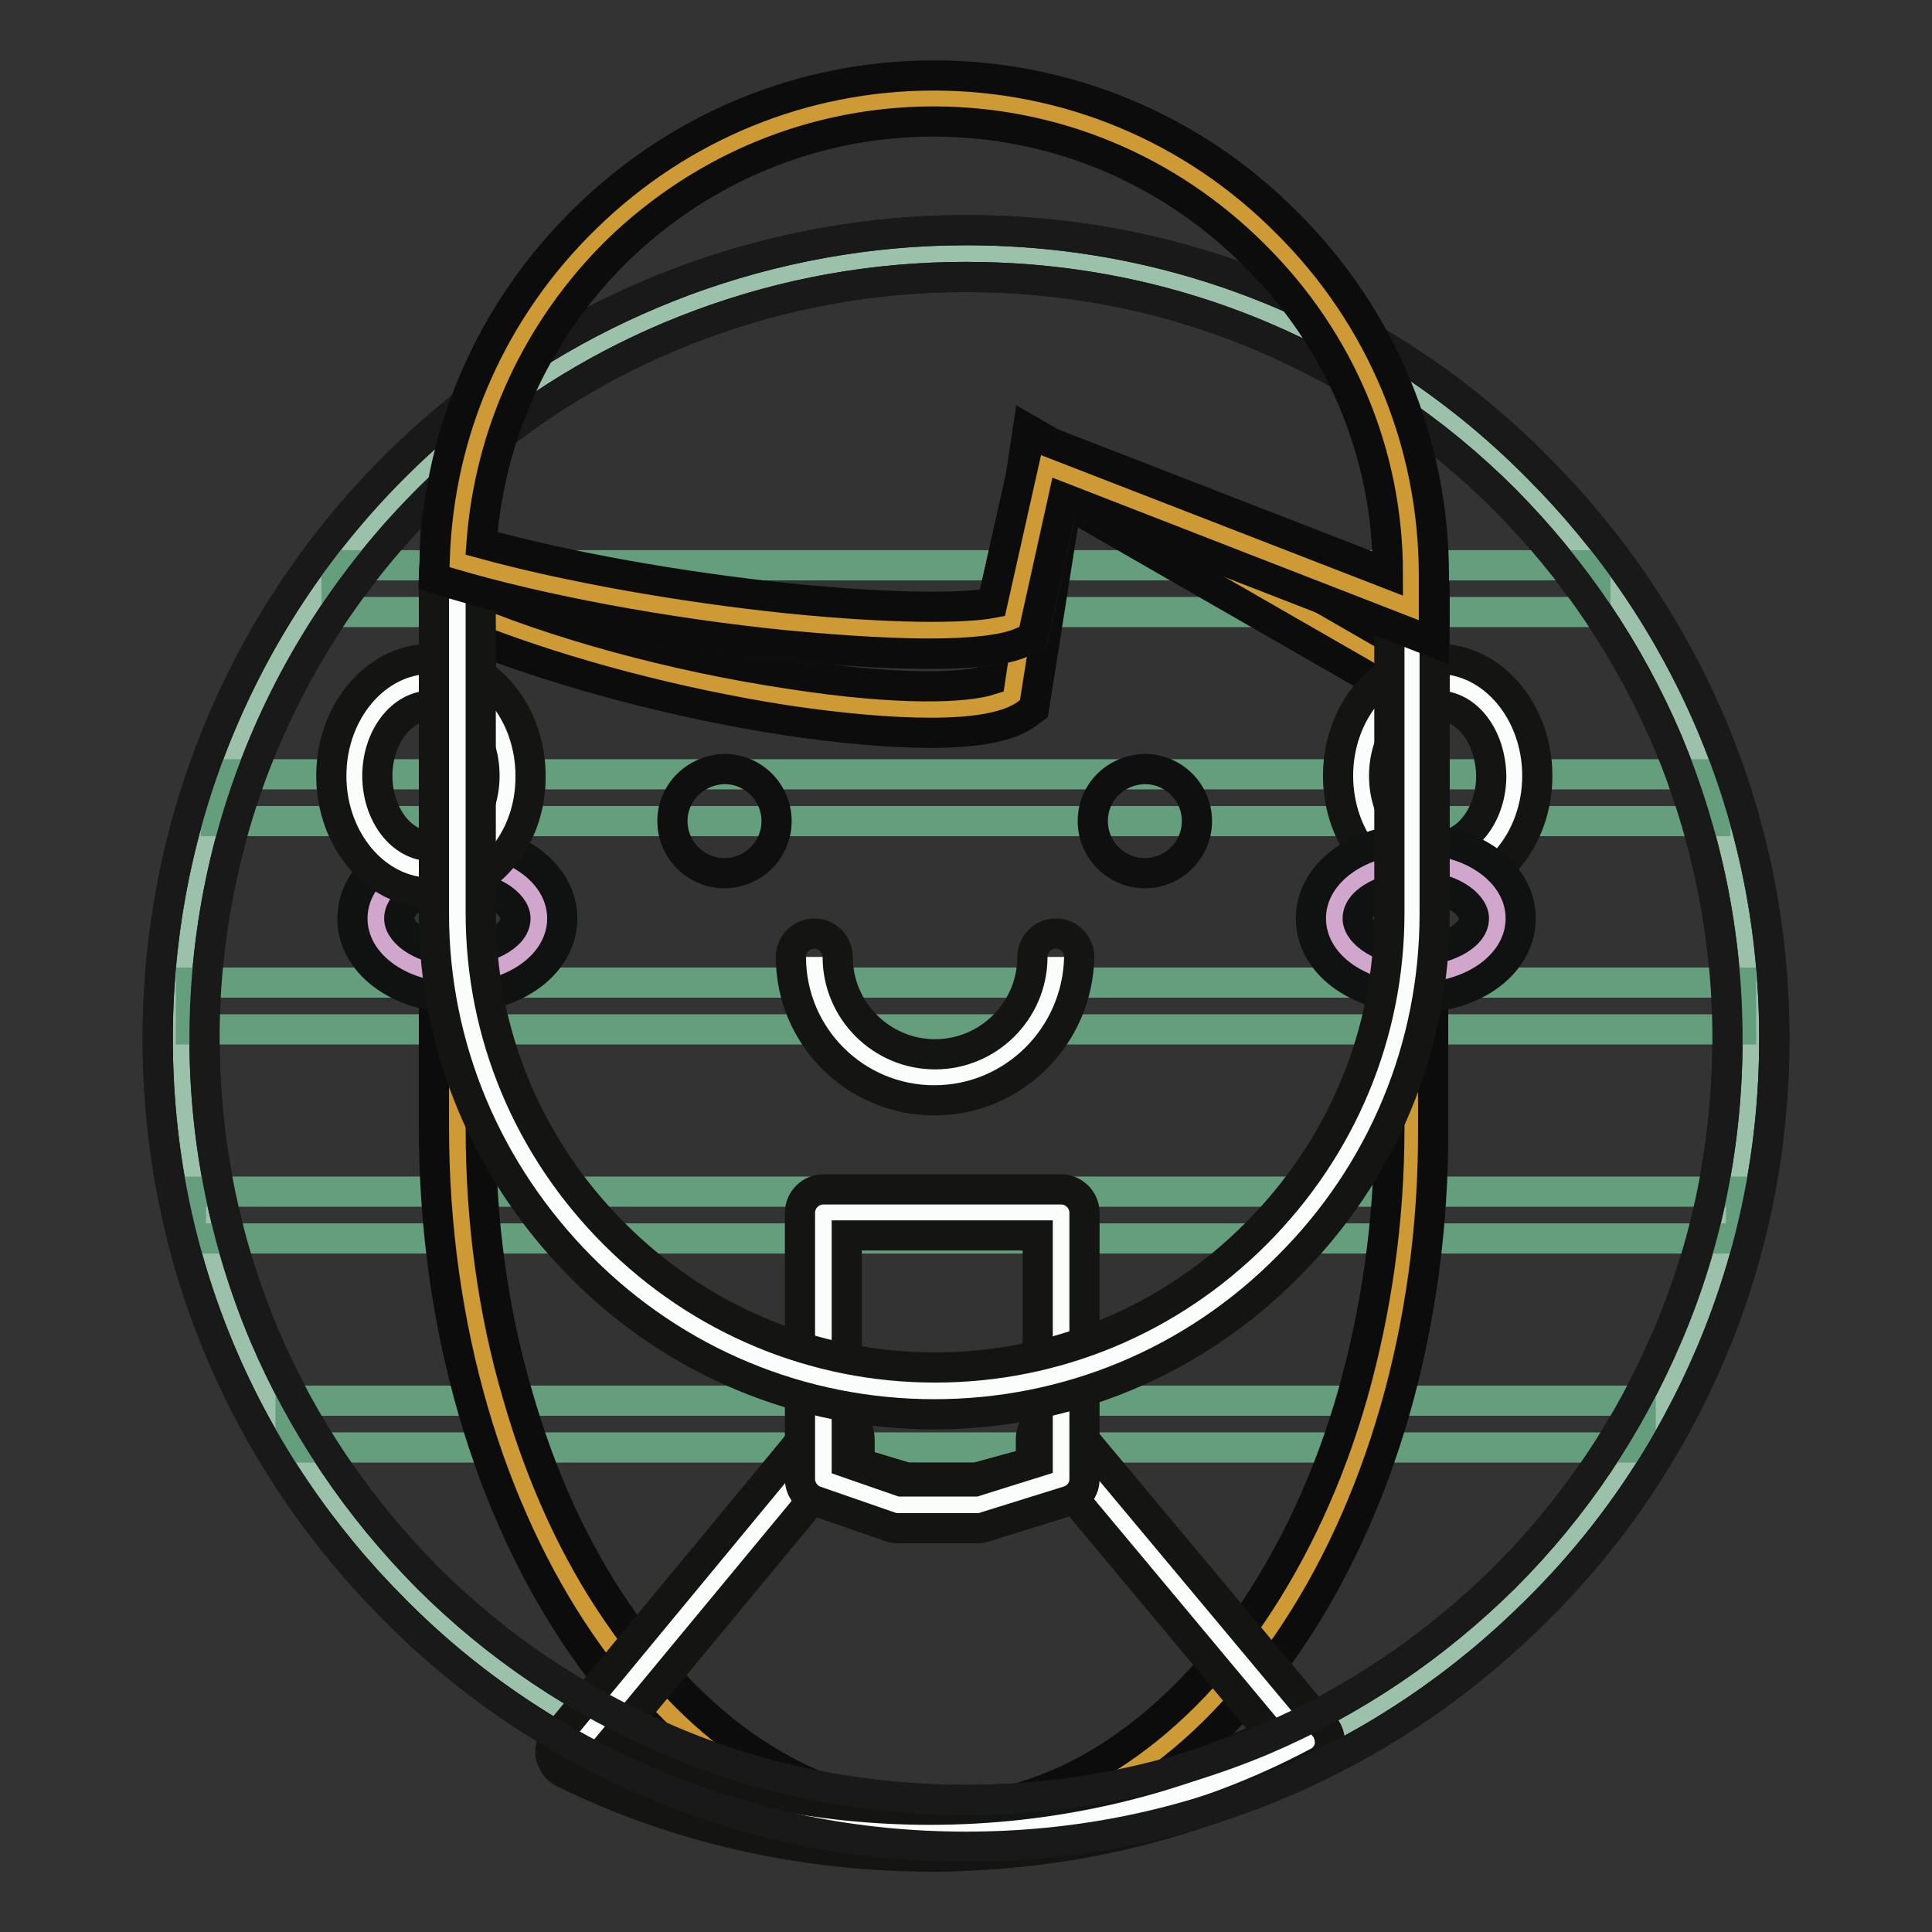
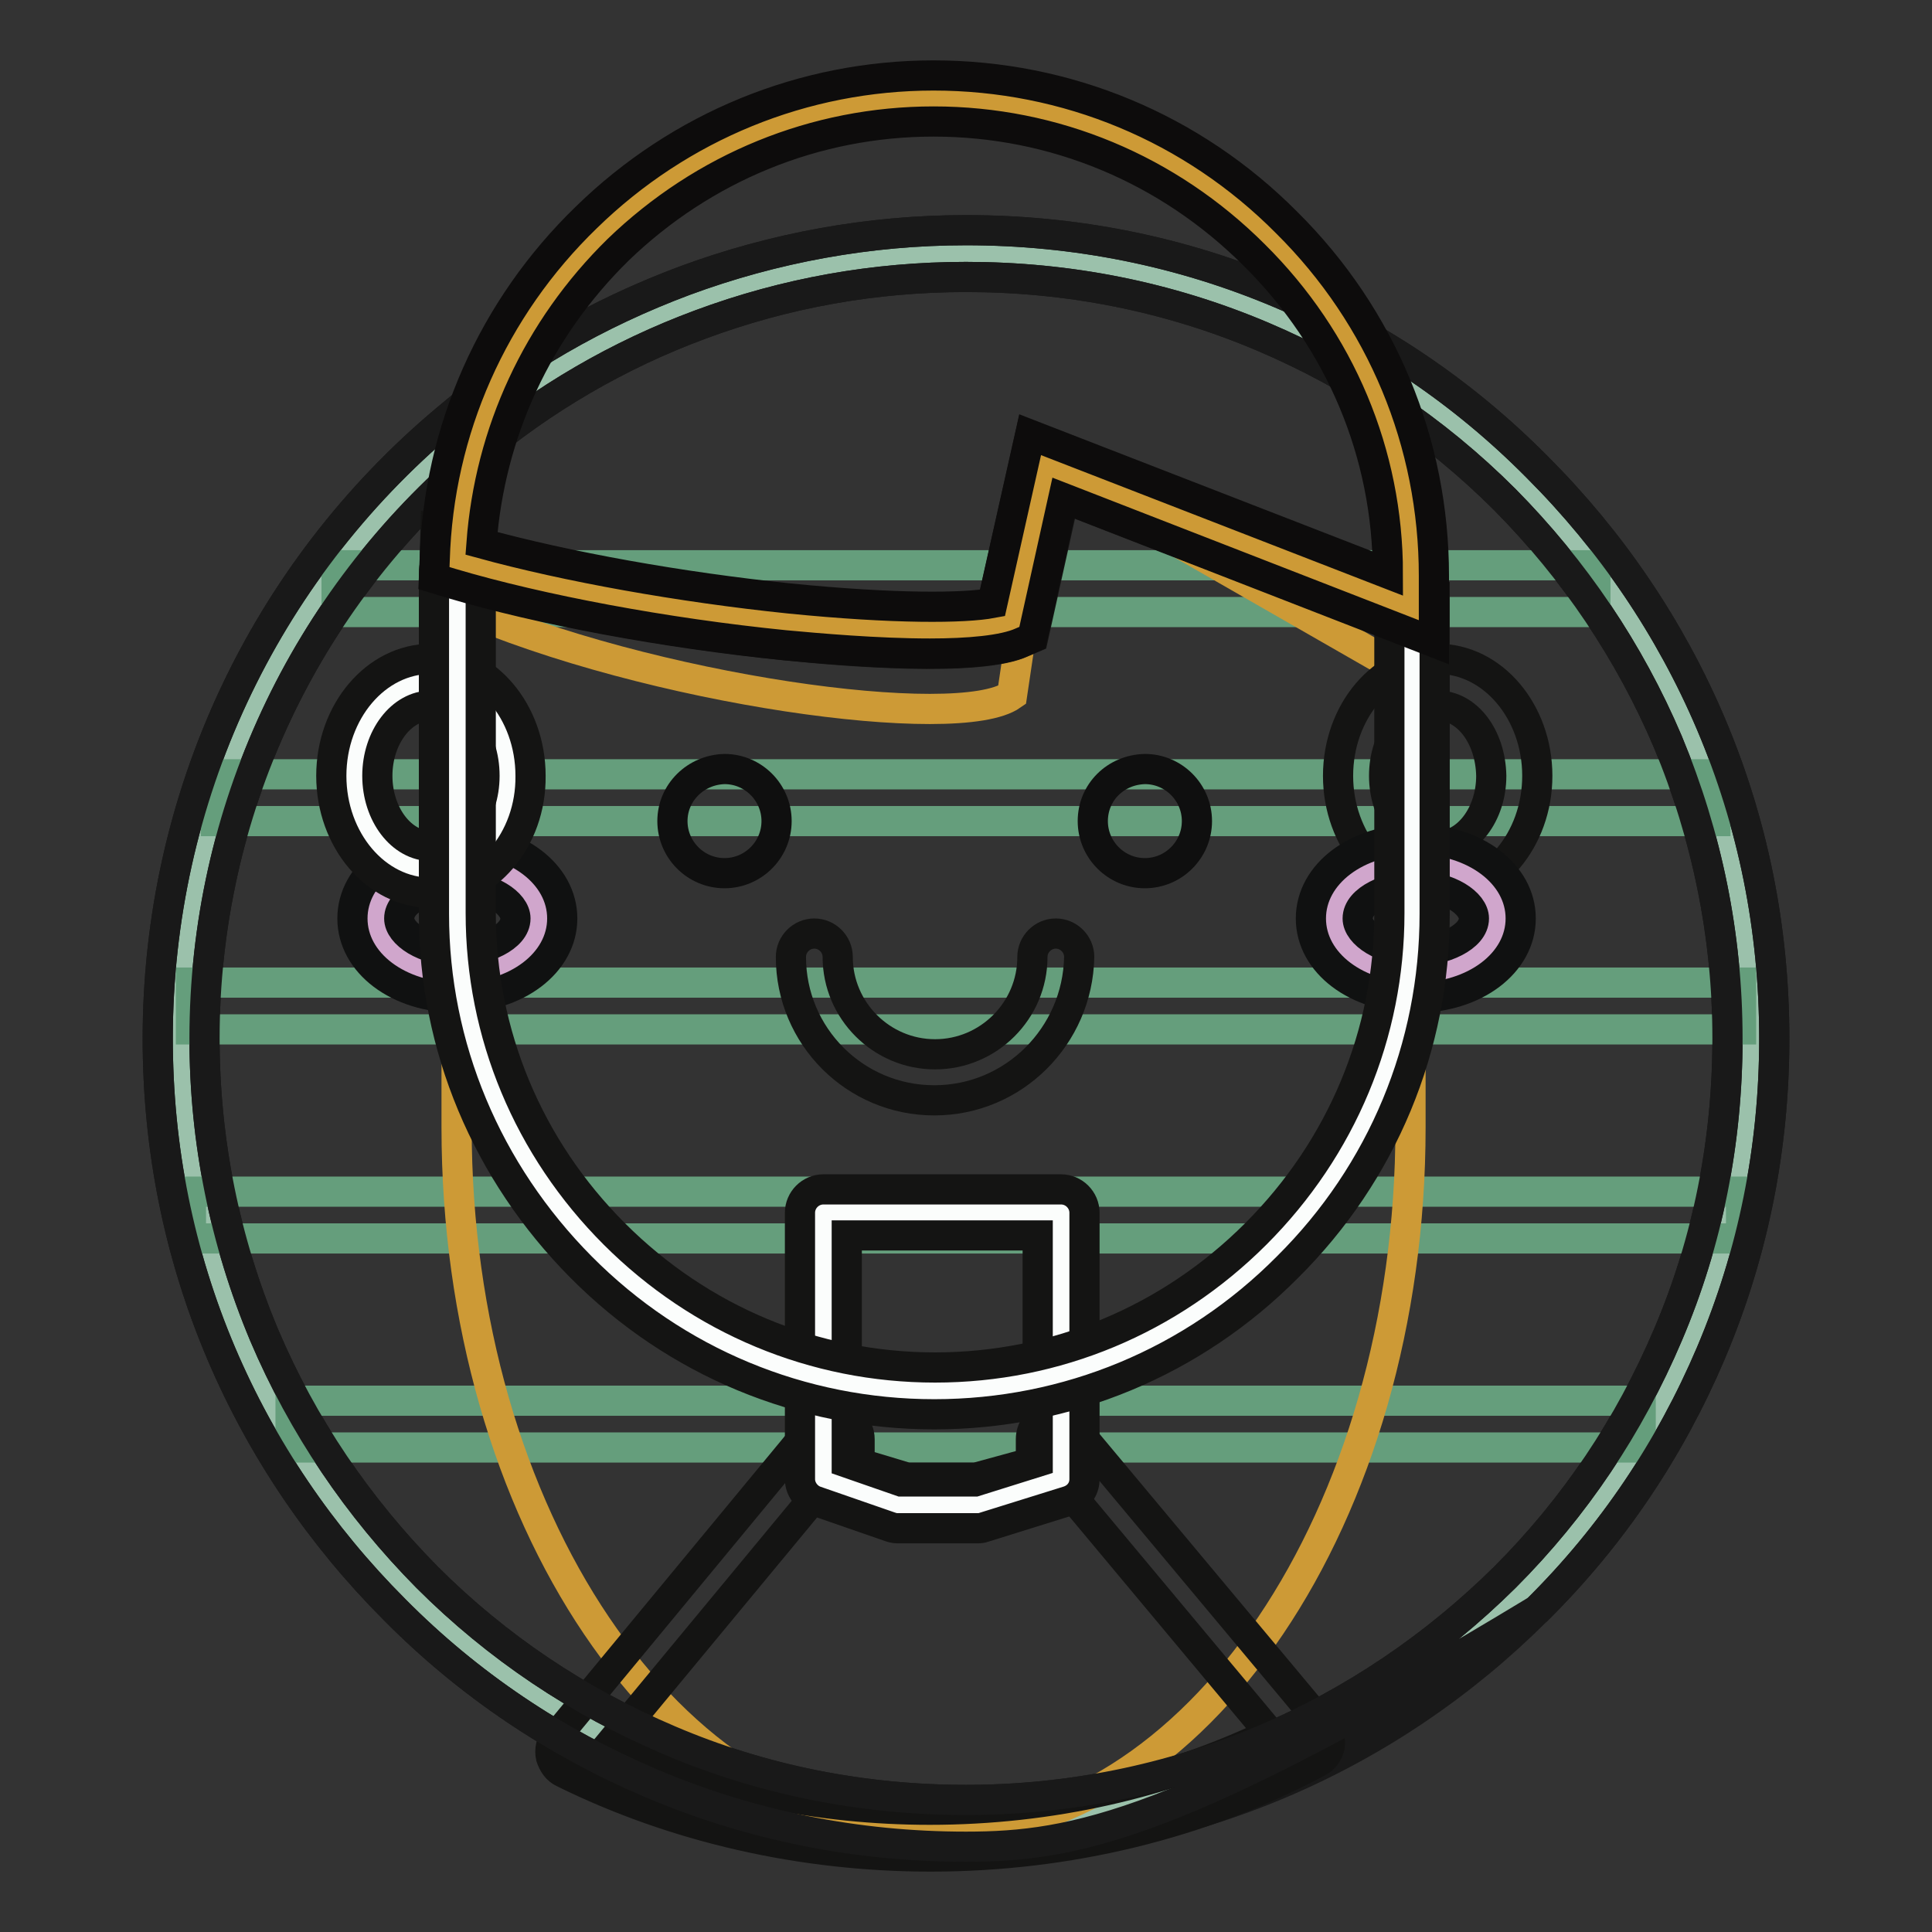
<svg xmlns="http://www.w3.org/2000/svg" version="1.1" x="0px" y="0px" viewBox="0 0 256 256" enable-background="new 0 0 256 256" xml:space="preserve">
  <rect x="0" y="0" width="256" height="256" fill="#333333" stroke="none" />
  <g>
    <path stroke-width="4" fill-opacity="0" stroke="#9bc1ab" d="M232,137.6c0,57.5-46.6,104-104,104c-57.5,0-104-46.6-104-104c0-32,14.4-60.6,37.1-79.6 c18.1-15.2,41.4-24.4,66.9-24.4C185.5,33.6,232,80.2,232,137.6L232,137.6z" />
    <path stroke-width="4" fill-opacity="0" stroke="#191919" d="M128,244.7c-14.5,0-28.5-2.8-41.7-8.4c-12.7-5.4-24.2-13.1-34-23c-9.8-9.8-17.6-21.3-23-34 c-5.6-13.2-8.4-27.2-8.4-41.7c0-31.7,13.9-61.6,38.2-82c9.4-8,20.1-14.1,31.6-18.4c11.9-4.4,24.5-6.7,37.3-6.7 c14.5,0,28.5,2.8,41.7,8.4c12.8,5.4,24.2,13.1,34,23c9.8,9.8,17.6,21.3,23,34c5.6,13.2,8.4,27.2,8.4,41.7c0,14.5-2.8,28.5-8.4,41.7 c-5.4,12.7-13.1,24.2-23,34c-9.8,9.8-21.3,17.6-34,23C156.5,241.9,142.5,244.7,128,244.7L128,244.7z M128,36.7 c-12.1,0-23.9,2.1-35.2,6.3C82,47,72,52.8,63.1,60.3c-22.9,19.3-36,47.4-36,77.3c0,13.6,2.7,26.9,7.9,39.3 c5.1,12,12.4,22.8,21.6,32.1c9.3,9.3,20.1,16.5,32.1,21.6c12.4,5.3,25.7,7.9,39.3,7.9c13.6,0,26.9-2.7,39.3-7.9 c12-5.1,22.8-12.4,32.1-21.6c9.3-9.3,16.5-20.1,21.6-32.1c5.3-12.4,7.9-25.7,7.9-39.3s-2.7-26.8-7.9-39.3 c-5.1-12-12.4-22.8-21.6-32.1c-9.3-9.3-20.1-16.5-32.1-21.6C154.8,39.3,141.6,36.7,128,36.7L128,36.7z" />
    <path stroke-width="4" fill-opacity="0" stroke="#659e7c" d="M44.6,74.9h166.8v6.2H44.6V74.9z M28.6,102.6h198.7v6.2H28.6V102.6z M25.3,130.2h205.4v6.2H25.3V130.2z  M25.3,157.9h205.4v6.2H25.3V157.9z M38.5,185.6h178.9v6.2H38.5V185.6z" />
    <path stroke-width="4" fill-opacity="0" stroke="#cd9a36" d="M134.1,92.1c-7.1,5-47.9-0.6-73.5-11.8c0,1-0.1,1.9-0.1,2.9v66.2c0,51.4,28.4,93.5,63.2,93.5 c34.8,0,63.2-42.1,63.2-93.5V89.5l-48.3-27.7L134.1,92.1z" />
-     <path stroke-width="4" fill-opacity="0" stroke="#0d0c0c" d="M123.8,246c-36.6,0-66.3-43.3-66.3-96.6V83.2c0-0.6,0-1.2,0-1.8c0-0.4,0-0.8,0-1.1l0.1-4.6l4.2,1.9 c11.4,5,27.5,9.4,42.9,11.7c14.8,2.3,23.4,1.8,26.5,0.8l5-33.2l53.7,30.9v61.7C190.1,202.7,160.4,246,123.8,246z M63.7,84.9v64.6 c0,12.3,1.6,24.2,4.9,35.4c3.1,10.8,7.5,20.5,13.2,28.8c5.6,8.2,12,14.7,19.2,19.2c7.3,4.6,15,6.9,22.9,6.9 c7.9,0,15.6-2.3,22.9-6.9c7.1-4.5,13.6-10.9,19.2-19.2c5.6-8.3,10.1-18,13.2-28.8c3.2-11.3,4.9-23.2,4.9-35.4V91.3l-42.8-24.6 L137,93.9l-1.1,0.8c-2.3,1.6-6.4,2.4-12.6,2.4h0c-5.4,0-12.1-0.6-19.4-1.7C89.8,93.2,75.1,89.3,63.7,84.9z" />
-     <path stroke-width="4" fill-opacity="0" stroke="#fbfdfc" d="M139.7,196.1l-10,2.7h-9.9l-9-2.7v-5.5h-0.5L76,232.1c13.9,6.9,30.1,10.8,47.2,10.8 c18.3,0,35.4-4.4,50-12.2l-33.5-40.1V196.1z" />
    <path stroke-width="4" fill-opacity="0" stroke="#141413" d="M123.3,246c-17,0-33.8-3.8-48.6-11.1c-0.9-0.4-1.4-1.2-1.7-2.1c-0.2-0.9,0-1.9,0.6-2.6l34.3-41.5 c0.6-0.7,1.4-1.1,2.4-1.1h0.5c1.7,0,3.1,1.4,3.1,3.1v3.2l6.3,1.9h9.1l7.3-2v-3.1c0-1.3,0.8-2.5,2-2.9c1.2-0.5,2.6-0.1,3.4,0.9 l33.5,40.1c0.6,0.7,0.8,1.7,0.7,2.6c-0.2,0.9-0.8,1.7-1.6,2.1C159.2,241.7,141.5,246,123.3,246z M80.9,231 c13.1,5.8,27.6,8.8,42.3,8.8c15.9,0,31.4-3.5,45.1-10.1L142,198.2c-0.4,0.4-0.9,0.7-1.5,0.9l-10,2.7c-0.3,0.1-0.5,0.1-0.8,0.1h-9.9 c-0.3,0-0.6,0-0.9-0.1l-9-2.7c-0.7-0.2-1.2-0.6-1.6-1.2L80.9,231L80.9,231z" />
-     <path stroke-width="4" fill-opacity="0" stroke="#191919" d="M128,244.7c-14.5,0-28.5-2.8-41.7-8.4c-12.7-5.4-24.2-13.1-34-23c-9.8-9.8-17.6-21.3-23-34 c-5.6-13.2-8.4-27.2-8.4-41.7c0-31.7,13.9-61.6,38.2-82c9.4-8,20.1-14.1,31.6-18.4c11.9-4.4,24.5-6.7,37.3-6.7 c14.5,0,28.5,2.8,41.7,8.4c12.8,5.4,24.2,13.1,34,23c9.8,9.8,17.6,21.3,23,34c5.6,13.2,8.4,27.2,8.4,41.7c0,14.5-2.8,28.5-8.4,41.7 c-5.4,12.7-13.1,24.2-23,34c-9.8,9.8-21.3,17.6-34,23C156.5,241.9,142.5,244.7,128,244.7L128,244.7z M128,36.7 c-12.1,0-23.9,2.1-35.2,6.3C82,47,72,52.8,63.1,60.3c-22.9,19.3-36,47.4-36,77.3c0,13.6,2.7,26.9,7.9,39.3 c5.1,12,12.4,22.8,21.6,32.1c9.3,9.3,20.1,16.5,32.1,21.6c12.4,5.3,25.7,7.9,39.3,7.9c13.6,0,26.9-2.7,39.3-7.9 c12-5.1,22.8-12.4,32.1-21.6c9.3-9.3,16.5-20.1,21.6-32.1c5.3-12.4,7.9-25.7,7.9-39.3s-2.7-26.8-7.9-39.3 c-5.1-12-12.4-22.8-21.6-32.1c-9.3-9.3-20.1-16.5-32.1-21.6C154.8,39.3,141.6,36.7,128,36.7L128,36.7z" />
+     <path stroke-width="4" fill-opacity="0" stroke="#191919" d="M128,244.7c-14.5,0-28.5-2.8-41.7-8.4c-12.7-5.4-24.2-13.1-34-23c-9.8-9.8-17.6-21.3-23-34 c-5.6-13.2-8.4-27.2-8.4-41.7c0-31.7,13.9-61.6,38.2-82c9.4-8,20.1-14.1,31.6-18.4c11.9-4.4,24.5-6.7,37.3-6.7 c14.5,0,28.5,2.8,41.7,8.4c12.8,5.4,24.2,13.1,34,23c9.8,9.8,17.6,21.3,23,34c5.6,13.2,8.4,27.2,8.4,41.7c0,14.5-2.8,28.5-8.4,41.7 c-5.4,12.7-13.1,24.2-23,34C156.5,241.9,142.5,244.7,128,244.7L128,244.7z M128,36.7 c-12.1,0-23.9,2.1-35.2,6.3C82,47,72,52.8,63.1,60.3c-22.9,19.3-36,47.4-36,77.3c0,13.6,2.7,26.9,7.9,39.3 c5.1,12,12.4,22.8,21.6,32.1c9.3,9.3,20.1,16.5,32.1,21.6c12.4,5.3,25.7,7.9,39.3,7.9c13.6,0,26.9-2.7,39.3-7.9 c12-5.1,22.8-12.4,32.1-21.6c9.3-9.3,16.5-20.1,21.6-32.1c5.3-12.4,7.9-25.7,7.9-39.3s-2.7-26.8-7.9-39.3 c-5.1-12-12.4-22.8-21.6-32.1c-9.3-9.3-20.1-16.5-32.1-21.6C154.8,39.3,141.6,36.7,128,36.7L128,36.7z" />
    <path stroke-width="4" fill-opacity="0" stroke="#fbfdfc" d="M140.6,196l-10.9,3.4h-10.8l-9.8-3.4v-35.3h31.5V196z" />
    <path stroke-width="4" fill-opacity="0" stroke="#141413" d="M129.7,202.5h-10.8c-0.4,0-0.7-0.1-1-0.2l-9.8-3.4c-1.2-0.4-2.1-1.6-2.1-2.9v-35.3c0-1.7,1.4-3.1,3.1-3.1 h31.5c1.7,0,3.1,1.4,3.1,3.1V196c0,1.4-0.9,2.5-2.2,2.9l-10.9,3.4C130.3,202.4,130,202.5,129.7,202.5z M119.4,196.3h9.8l8.3-2.6 v-30h-25.3v30.1L119.4,196.3z" />
-     <path stroke-width="4" fill-opacity="0" stroke="#fbfdfc" d="M180.3,102.8c0,6.8,4.5,12.4,10.2,12.4c5.6,0,10.2-5.5,10.2-12.4c0,0,0,0,0,0c0-6.8-4.5-12.4-10.2-12.4 C184.9,90.4,180.3,95.9,180.3,102.8C180.3,102.8,180.3,102.8,180.3,102.8z" />
    <path stroke-width="4" fill-opacity="0" stroke="#141413" d="M190.5,118.3c-7.3,0-13.2-7-13.2-15.5c0-8.5,5.9-15.5,13.2-15.5c7.3,0,13.2,7,13.2,15.5 S197.8,118.3,190.5,118.3z M190.5,93.5c-3.9,0-7.1,4.2-7.1,9.3c0,5.1,3.2,9.3,7.1,9.3c3.9,0,7.1-4.2,7.1-9.3 C197.5,97.6,194.4,93.5,190.5,93.5z" />
    <path stroke-width="4" fill-opacity="0" stroke="#d0a6cc" d="M176.9,121.7c0,4.1,4.8,7.4,10.8,7.4c6,0,10.8-3.3,10.8-7.4c0,0,0,0,0,0c0-4.1-4.8-7.4-10.8-7.4 S176.9,117.7,176.9,121.7C176.9,121.7,176.9,121.7,176.9,121.7z" />
    <path stroke-width="4" fill-opacity="0" stroke="#101111" d="M187.6,132.2c-7.8,0-13.9-4.6-13.9-10.5c0-5.9,6.1-10.5,13.9-10.5c7.8,0,13.9,4.6,13.9,10.5 C201.5,127.6,195.4,132.2,187.6,132.2z M187.6,117.4c-3.6,0-7.7,1.8-7.7,4.3c0,2,3.3,4.3,7.7,4.3c3.6,0,7.7-1.8,7.7-4.3 C195.3,119.7,192,117.4,187.6,117.4z" />
    <path stroke-width="4" fill-opacity="0" stroke="#d0a6cc" d="M49.8,121.7c0,4.1,4.8,7.4,10.8,7.4c6,0,10.8-3.3,10.8-7.4c0-4.1-4.8-7.4-10.8-7.4 C54.7,114.4,49.8,117.7,49.8,121.7L49.8,121.7z" />
    <path stroke-width="4" fill-opacity="0" stroke="#101111" d="M60.6,132.2c-7.8,0-13.9-4.6-13.9-10.5c0-5.9,6.1-10.5,13.9-10.5c7.8,0,13.9,4.6,13.9,10.5 C74.5,127.6,68.4,132.2,60.6,132.2z M60.6,117.4c-3.6,0-7.7,1.8-7.7,4.3c0,2,3.3,4.3,7.7,4.3c3.6,0,7.7-1.8,7.7-4.3 C68.3,119.7,65,117.4,60.6,117.4z" />
    <path stroke-width="4" fill-opacity="0" stroke="#fbfdfc" d="M47,102.8c0,6.8,4.5,12.4,10.2,12.4c5.6,0,10.2-5.5,10.2-12.4c0,0,0,0,0,0c0-6.8-4.5-12.4-10.2-12.4 C51.5,90.4,47,96,47,102.8z" />
    <path stroke-width="4" fill-opacity="0" stroke="#141413" d="M57.1,118.3c-7.3,0-13.2-7-13.2-15.5c0-8.5,5.9-15.5,13.2-15.5c7.3,0,13.2,7,13.2,15.5 C70.4,111.3,64.4,118.3,57.1,118.3z M57.1,93.5c-3.9,0-7.1,4.2-7.1,9.3c0,5.1,3.2,9.3,7.1,9.3s7.1-4.2,7.1-9.3 C64.2,97.6,61,93.5,57.1,93.5z" />
    <path stroke-width="4" fill-opacity="0" stroke="#fbfdfc" d="M134.1,82.3c-7.1,3.3-47.9-0.4-73.5-8c0,0.7-0.1,1.3-0.1,1.9v44.8c0,34.8,28.4,63.2,63.2,63.2 c34.8,0,63.2-28.4,63.2-63.2V80.6l-48.3-18.8L134.1,82.3z" />
    <path stroke-width="4" fill-opacity="0" stroke="#141413" d="M123.8,187.4c-17.6,0-34.3-6.9-46.8-19.5s-19.5-29.2-19.5-46.8V76.3c0-0.5,0-0.9,0.1-1.3c0-0.3,0-0.5,0-0.7 l0.1-4l3.8,1.1c11.5,3.4,27.6,6.4,43.1,8c14,1.4,23.2,1.3,26.9,0.6l5-22.3l53.6,20.8v42.6c0,17.6-6.9,34.3-19.5,46.8 C158.1,180.5,141.4,187.4,123.8,187.4z M63.7,78.3v42.7c0,16,6.3,31.1,17.7,42.5c11.4,11.4,26.5,17.7,42.5,17.7 c16,0,31.1-6.3,42.5-17.7c11.4-11.4,17.7-26.5,17.7-42.5V82.7L141,66l-4.1,18.5l-1.4,0.6c-5.7,2.7-23.9,1.2-31.4,0.4 C89.8,84,75.1,81.4,63.7,78.3z" />
    <path stroke-width="4" fill-opacity="0" stroke="#cd9a36" d="M123.7,13c-34.1,0-62.1,27.4-63.1,61.3c25.5,7.5,66.4,11.3,73.5,8l4.6-20.5l48.3,18.8v-4.3 C187,41.5,158.5,13,123.7,13z" />
    <path stroke-width="4" fill-opacity="0" stroke="#0d0c0c" d="M123.2,86.6c-7,0-14.9-0.7-19.2-1.1c-15.9-1.6-32.4-4.7-44.2-8.2l-2.3-0.7l0.1-2.4 c0.5-17.2,7.7-33.4,20.1-45.4C90.1,16.7,106.5,10,123.7,10c17.6,0,34.3,6.9,46.8,19.5C183.1,42,190,58.7,190,76.3v8.8L140.9,66 l-4.1,18.5l-1.4,0.6C133,86.2,128.3,86.6,123.2,86.6z M63.8,72c11.3,3.1,26.3,5.8,40.8,7.3c14,1.4,23.2,1.3,26.9,0.6l5-22.3 L183.9,76c0-15.9-6.3-30.9-17.7-42.2c-11.4-11.4-26.5-17.7-42.5-17.7c-15.7,0-30.5,6.1-41.8,17C71.2,43.6,64.9,57.3,63.8,72z" />
    <path stroke-width="4" fill-opacity="0" stroke="#0f0f0f" d="M89.1,108.8c0,3.8,3.1,6.9,6.9,6.9c3.8,0,6.9-3.1,6.9-6.9c0,0,0,0,0,0c0-3.8-3.1-6.9-6.9-6.9 C92.2,102,89.1,105,89.1,108.8C89.1,108.8,89.1,108.8,89.1,108.8z" />
    <path stroke-width="4" fill-opacity="0" stroke="#0f0f0f" d="M144.8,108.8c0,3.8,3.1,6.9,6.9,6.9c3.8,0,6.9-3.1,6.9-6.9c0,0,0,0,0,0c0-3.8-3.1-6.9-6.9-6.9 C147.8,102,144.8,105,144.8,108.8C144.8,108.8,144.8,108.8,144.8,108.8z" />
-     <path stroke-width="4" fill-opacity="0" stroke="#fbfdfc" d="M139.8,126.8c0,8.8-7.2,16-16,16c-8.8,0-16-7.2-16-16" />
    <path stroke-width="4" fill-opacity="0" stroke="#141413" d="M123.8,145.8c-10.5,0-19-8.5-19-19c0-1.7,1.4-3.1,3.1-3.1s3.1,1.4,3.1,3.1c0,7.1,5.8,12.9,12.9,12.9 s12.9-5.8,12.9-12.9c0-1.7,1.4-3.1,3.1-3.1s3.1,1.4,3.1,3.1C142.8,137.3,134.3,145.8,123.8,145.8z" />
  </g>
</svg>